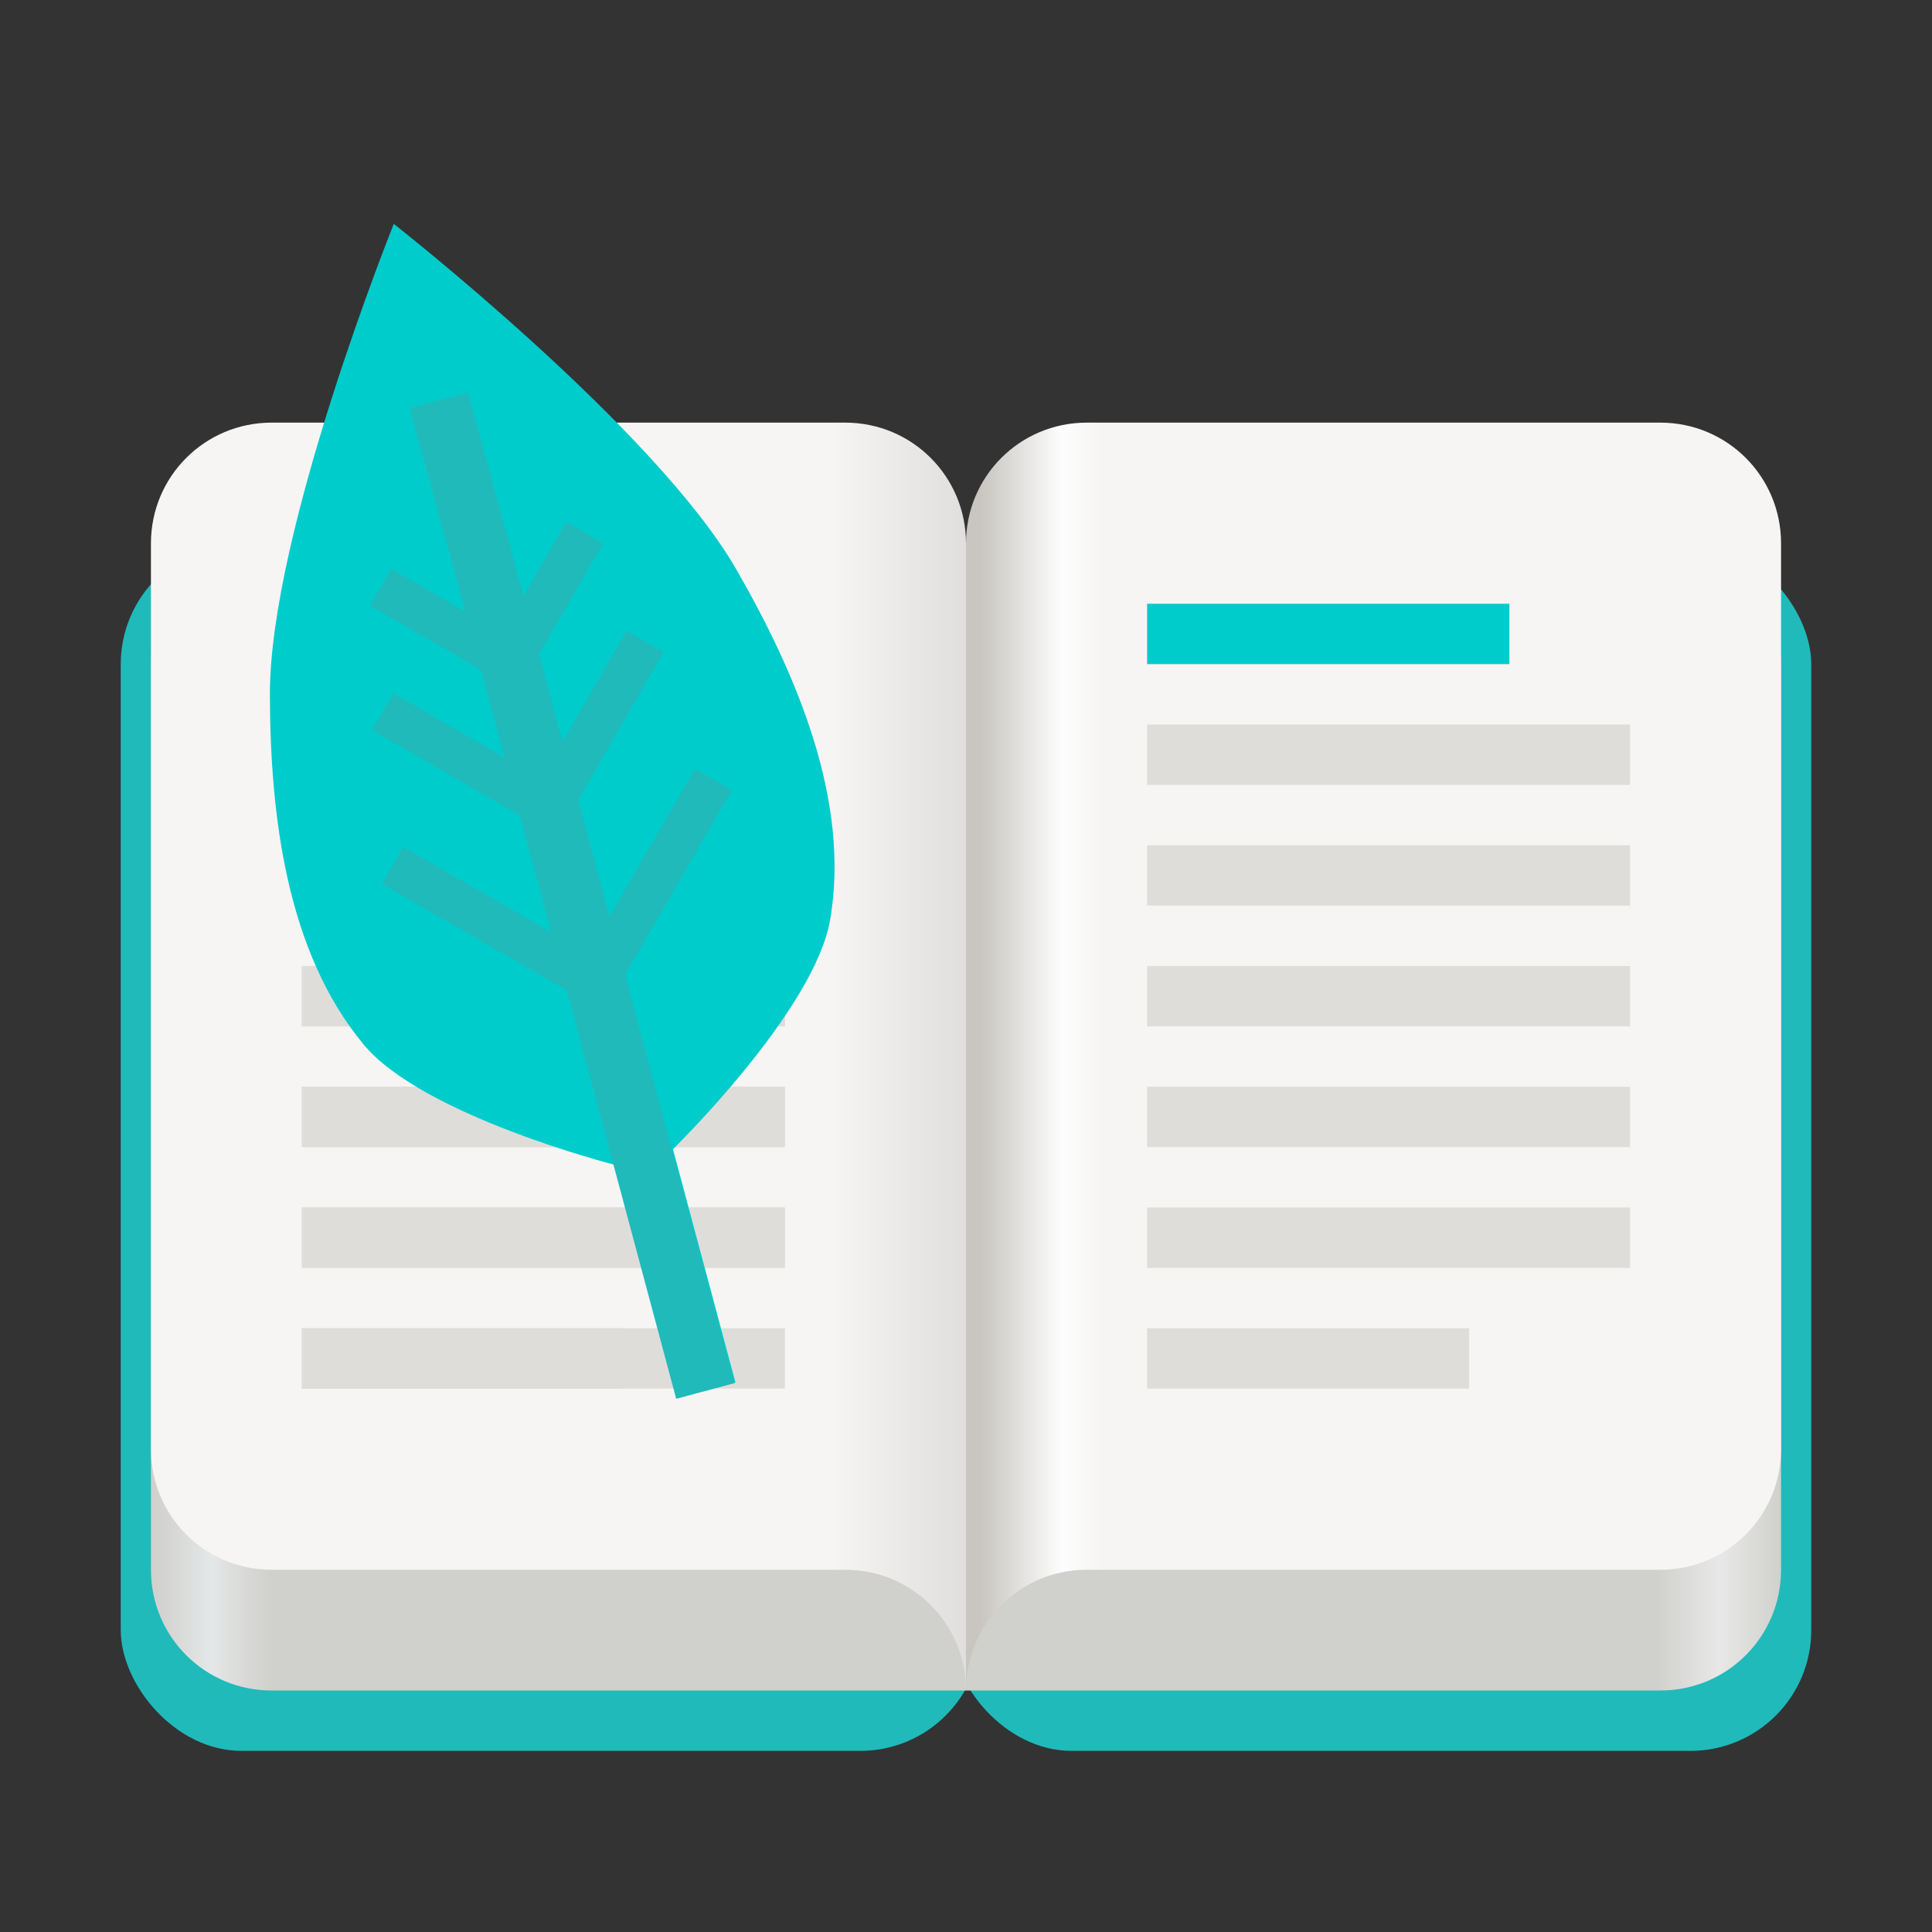
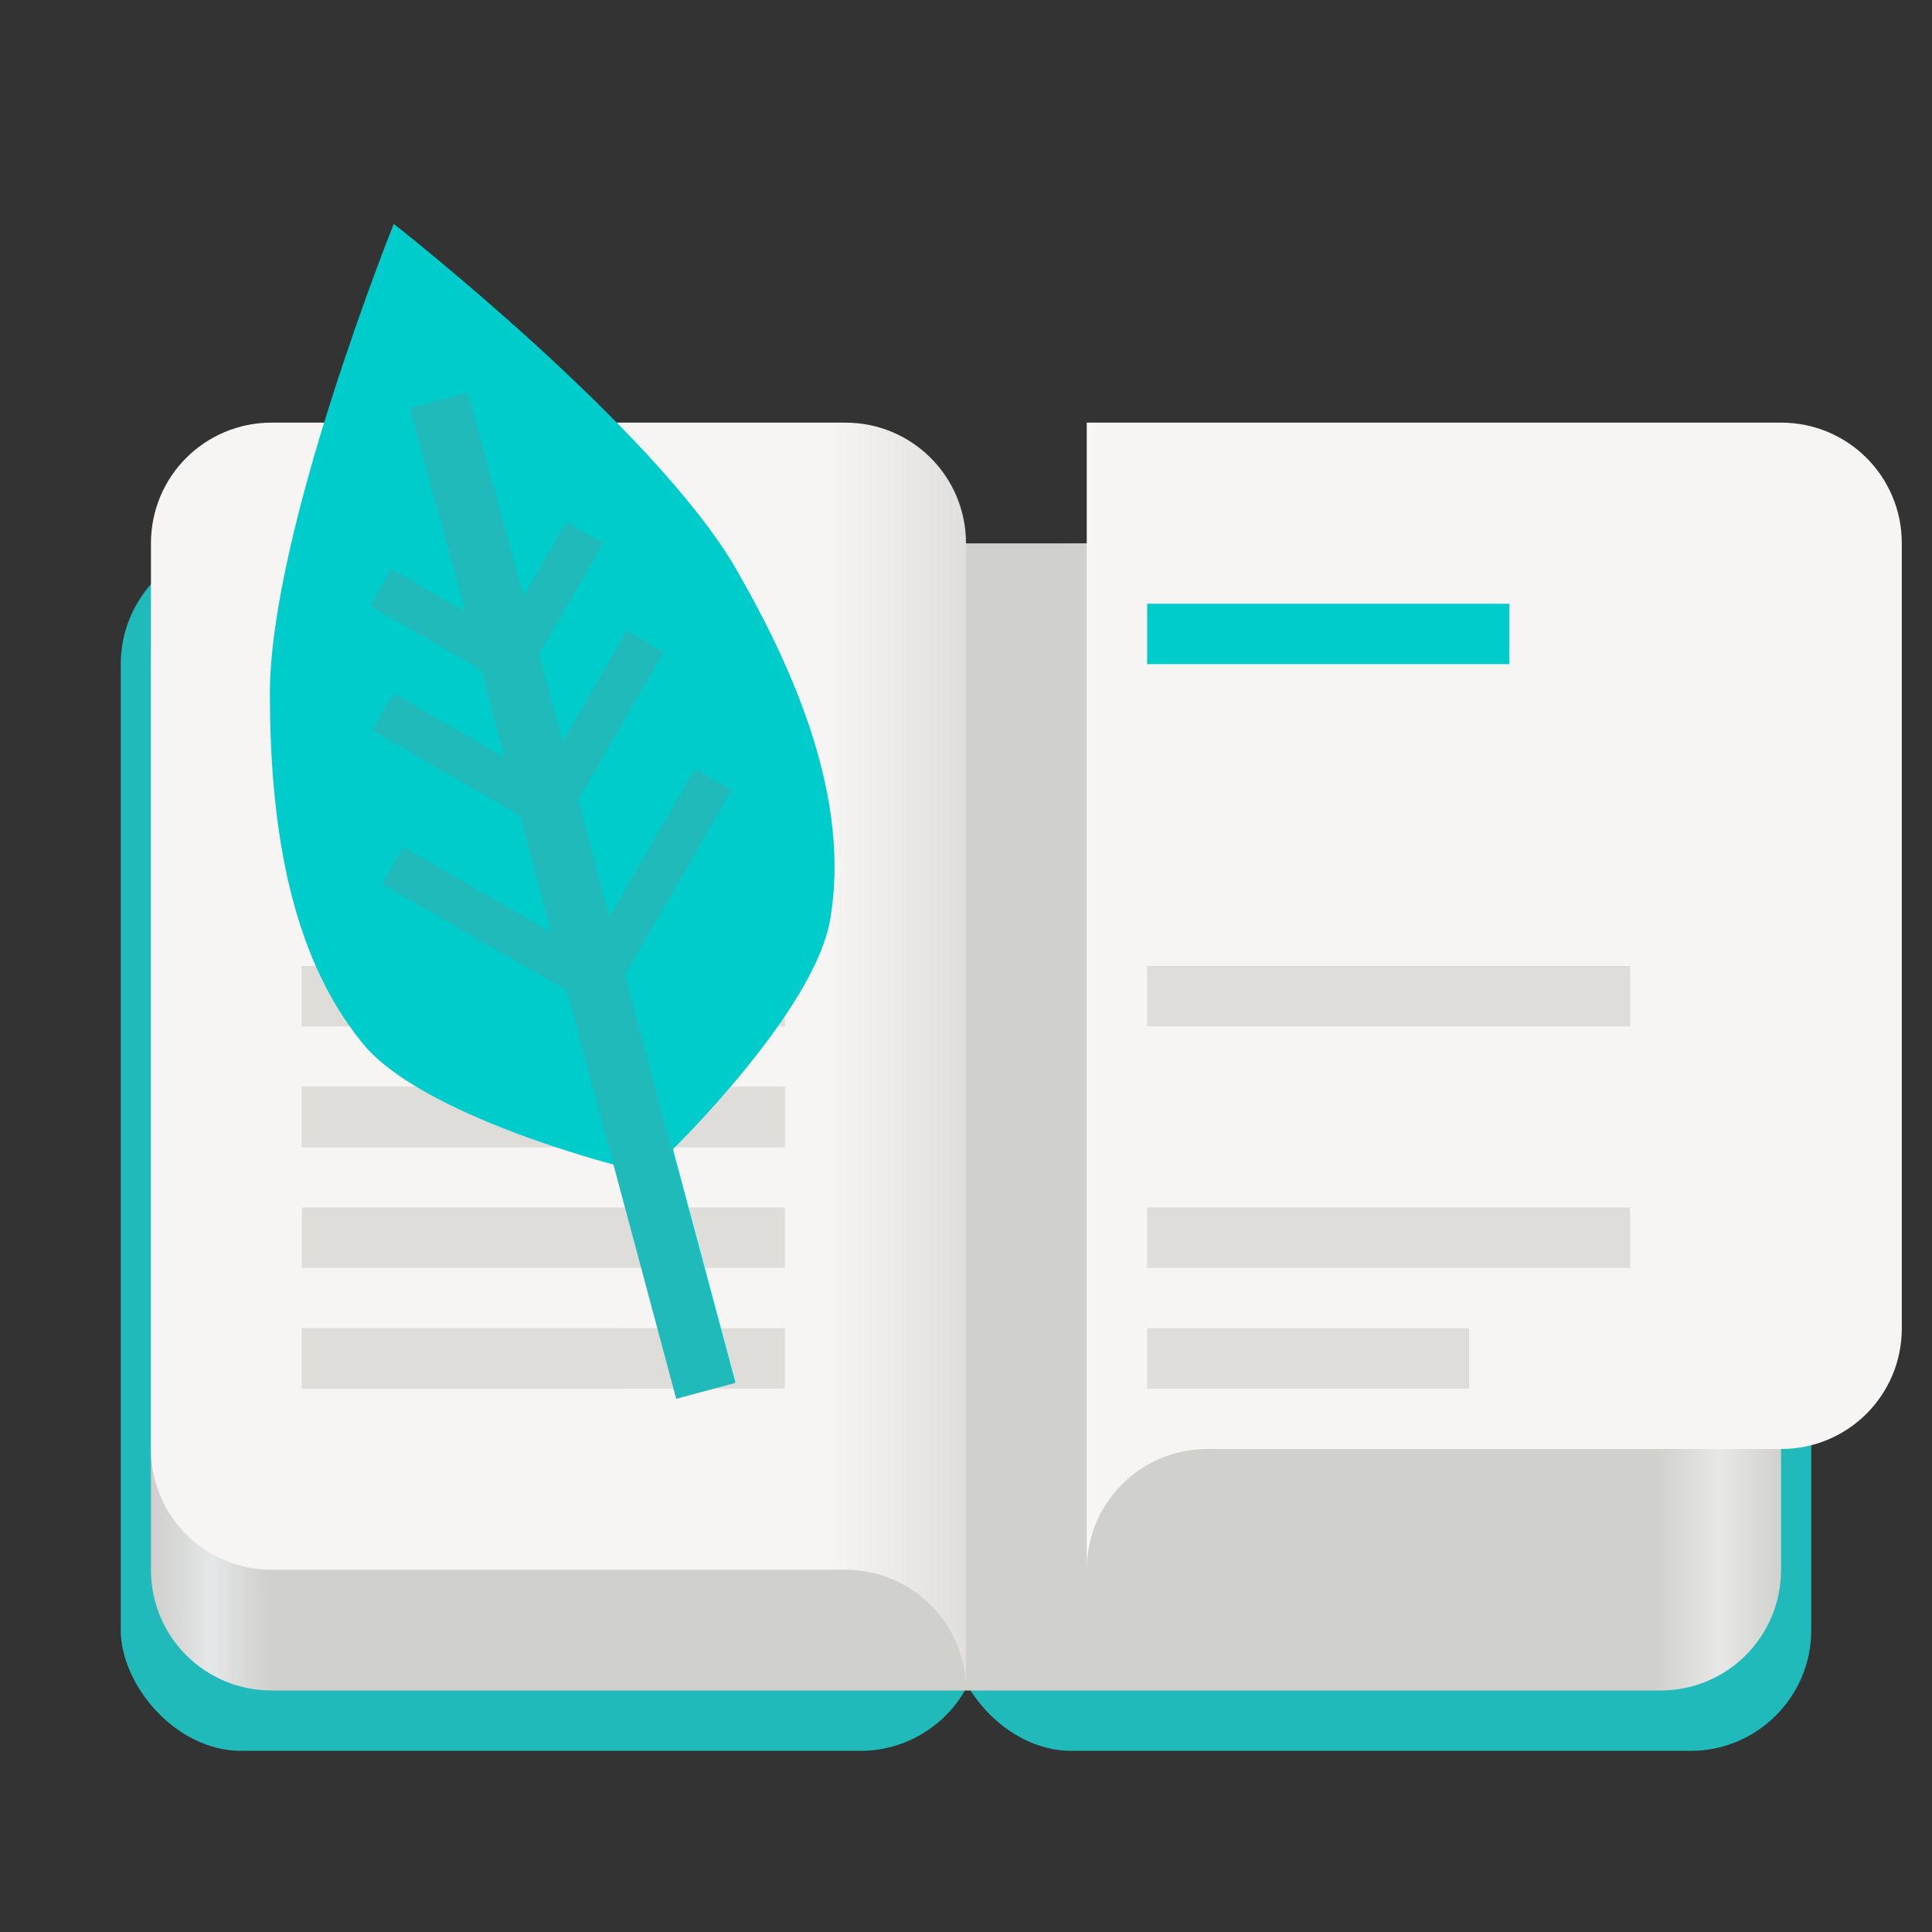
<svg xmlns="http://www.w3.org/2000/svg" xmlns:xlink="http://www.w3.org/1999/xlink" width="128" height="128" version="1.0">
  <rect width="100%" height="100%" fill="#333333" stroke="none" />
  <defs>
    <linearGradient id="d">
      <stop offset="0" stop-color="#cfcfcc" />
      <stop offset=".037" stop-color="#e8e8e8" stop-opacity=".98" />
      <stop offset=".074" stop-color="#d0d0cc" />
      <stop offset=".923" stop-color="#d0d0cc" />
      <stop offset=".962" stop-color="#e8e8e8" />
      <stop offset="1" stop-color="#d0d0cc" />
    </linearGradient>
    <linearGradient id="c">
      <stop offset="0" stop-color="#cfcfcc" />
      <stop offset=".037" stop-color="#e3e3e3" stop-opacity=".98" />
      <stop offset=".074" stop-color="#d0d0cc" />
      <stop offset=".923" stop-color="#d0d0cc" />
      <stop offset=".962" stop-color="#e3e3e3" />
      <stop offset="1" stop-color="#d0d0cc" />
    </linearGradient>
    <linearGradient id="a">
      <stop offset="0" stop-color="#f6f5f4" />
      <stop offset="1" stop-color="#e1dfdd" />
    </linearGradient>
    <linearGradient id="b">
      <stop offset="0" stop-color="#f6f5f4" />
      <stop offset=".333" stop-color="#fdfdfd" />
      <stop offset="1" stop-color="#c9c6c1" />
    </linearGradient>
    <linearGradient xlink:href="#a" id="g" x1="55" y1="65" x2="64" y2="65" gradientUnits="userSpaceOnUse" />
    <linearGradient xlink:href="#b" id="f" x1="73" y1="65" x2="65" y2="65" gradientUnits="userSpaceOnUse" />
    <linearGradient xlink:href="#d" id="e" gradientUnits="userSpaceOnUse" x1="10" y1="106" x2="118" y2="106" />
  </defs>
  <g transform="translate(0 -172)">
    <rect ry="8" y="208" x="63" height="80" width="57" fill="#20baba" />
    <rect width="57" height="80" x="8" y="36" ry="8" transform="translate(0 172)" fill="#20baba" />
    <path transform="translate(0 172)" d="M18 36h92c4.432 0 8 3.568 8 8v60c0 4.432-3.568 8-8 8H18c-4.432 0-8-3.568-8-8V44c0-4.432 3.568-8 8-8z" fill="url(#e)" />
-     <path style="marker:none" d="M72 28c-4.432 0-8 3.568-8 8v76c0-4.432 3.568-8 8-8h38c4.432 0 8-3.568 8-8V36c0-4.432-3.568-8-8-8z" transform="translate(0 172)" fill="url(#f)" />
+     <path style="marker:none" d="M72 28v76c0-4.432 3.568-8 8-8h38c4.432 0 8-3.568 8-8V36c0-4.432-3.568-8-8-8z" transform="translate(0 172)" fill="url(#f)" />
    <path d="M56 28c4.432 0 8 3.568 8 8v76c0-4.432-3.568-8-8-8H18c-4.432 0-8-3.568-8-8V36c0-4.432 3.568-8 8-8z" style="marker:none" transform="translate(0 172)" fill="url(#g)" />
    <rect width="24" height="4" x="76" y="212" ry="0" fill="#0cc" />
-     <rect width="32" height="4" x="76" y="48" ry="0" transform="translate(0 172)" fill="#deddda" />
-     <rect ry="0" y="56" x="76" height="4" width="32" transform="translate(0 172)" fill="#deddda" />
    <rect width="32" height="4" x="76" y="64" ry="0" transform="translate(0 172)" fill="#deddda" />
-     <rect ry="0" y="72" x="76" height="4" width="32" transform="translate(0 172)" fill="#deddda" />
    <rect width="32" height="4" x="76" y="80" ry="0" transform="translate(0 172)" fill="#deddda" />
    <rect ry="0" y="88" x="76" height="4" width="21.333" transform="translate(0 172)" fill="#deddda" />
    <rect ry="0" y="64" x="20" height="4" width="32" transform="translate(0 172)" fill="#deddda" />
    <rect width="32" height="4" x="20" y="72" ry="0" transform="translate(0 172)" fill="#deddda" />
    <rect ry="0" y="80" x="20" height="4" width="32" transform="translate(0 172)" fill="#deddda" />
    <rect width="21.333" height="4" x="20" y="88" ry="0" transform="translate(0 172)" fill="#deddda" />
    <rect width="32" height="4" x="20" y="64" ry="0" transform="translate(0 172)" fill="#deddda" />
    <rect ry="0" y="72" x="20" height="4" width="32" transform="translate(0 172)" fill="#deddda" />
-     <rect width="32" height="4" x="20" y="80" ry="0" transform="translate(0 172)" fill="#deddda" />
    <rect ry="0" y="88" x="20" height="4" width="32" transform="translate(0 172)" fill="#deddda" />
    <path d="M26.089 186.835s-8.232 20.437-8.208 31.187c.018 8 1.102 17.027 6.212 23.182 3.926 4.729 16.629 7.967 16.629 7.967l4.14 15.455 3.864-1.035-4.14-15.455s9.38-9.156 10.416-15.214c1.348-7.886-2.227-16.246-6.211-23.183-5.354-9.321-22.702-22.904-22.702-22.904z" fill="#0cc" />
    <path d="M44.8 264.673l3.864-1.036-7.247-27.046 7.071-12.247-2.45-1.414-5.656 9.798-2.07-7.728 5.656-9.798-2.45-1.414-4.242 7.349-1.553-5.796 4.243-7.348-2.45-1.415-2.828 4.9L31 198l-3.864 1.035 3.688 13.478-4.899-2.829-1.414 2.45 7.349 4.242 1.553 5.796-7.349-4.243-1.414 2.45 9.798 5.657 2.07 7.727-9.798-5.657-1.414 2.45 12.248 7.07z" fill="#20baba" />
  </g>
</svg>